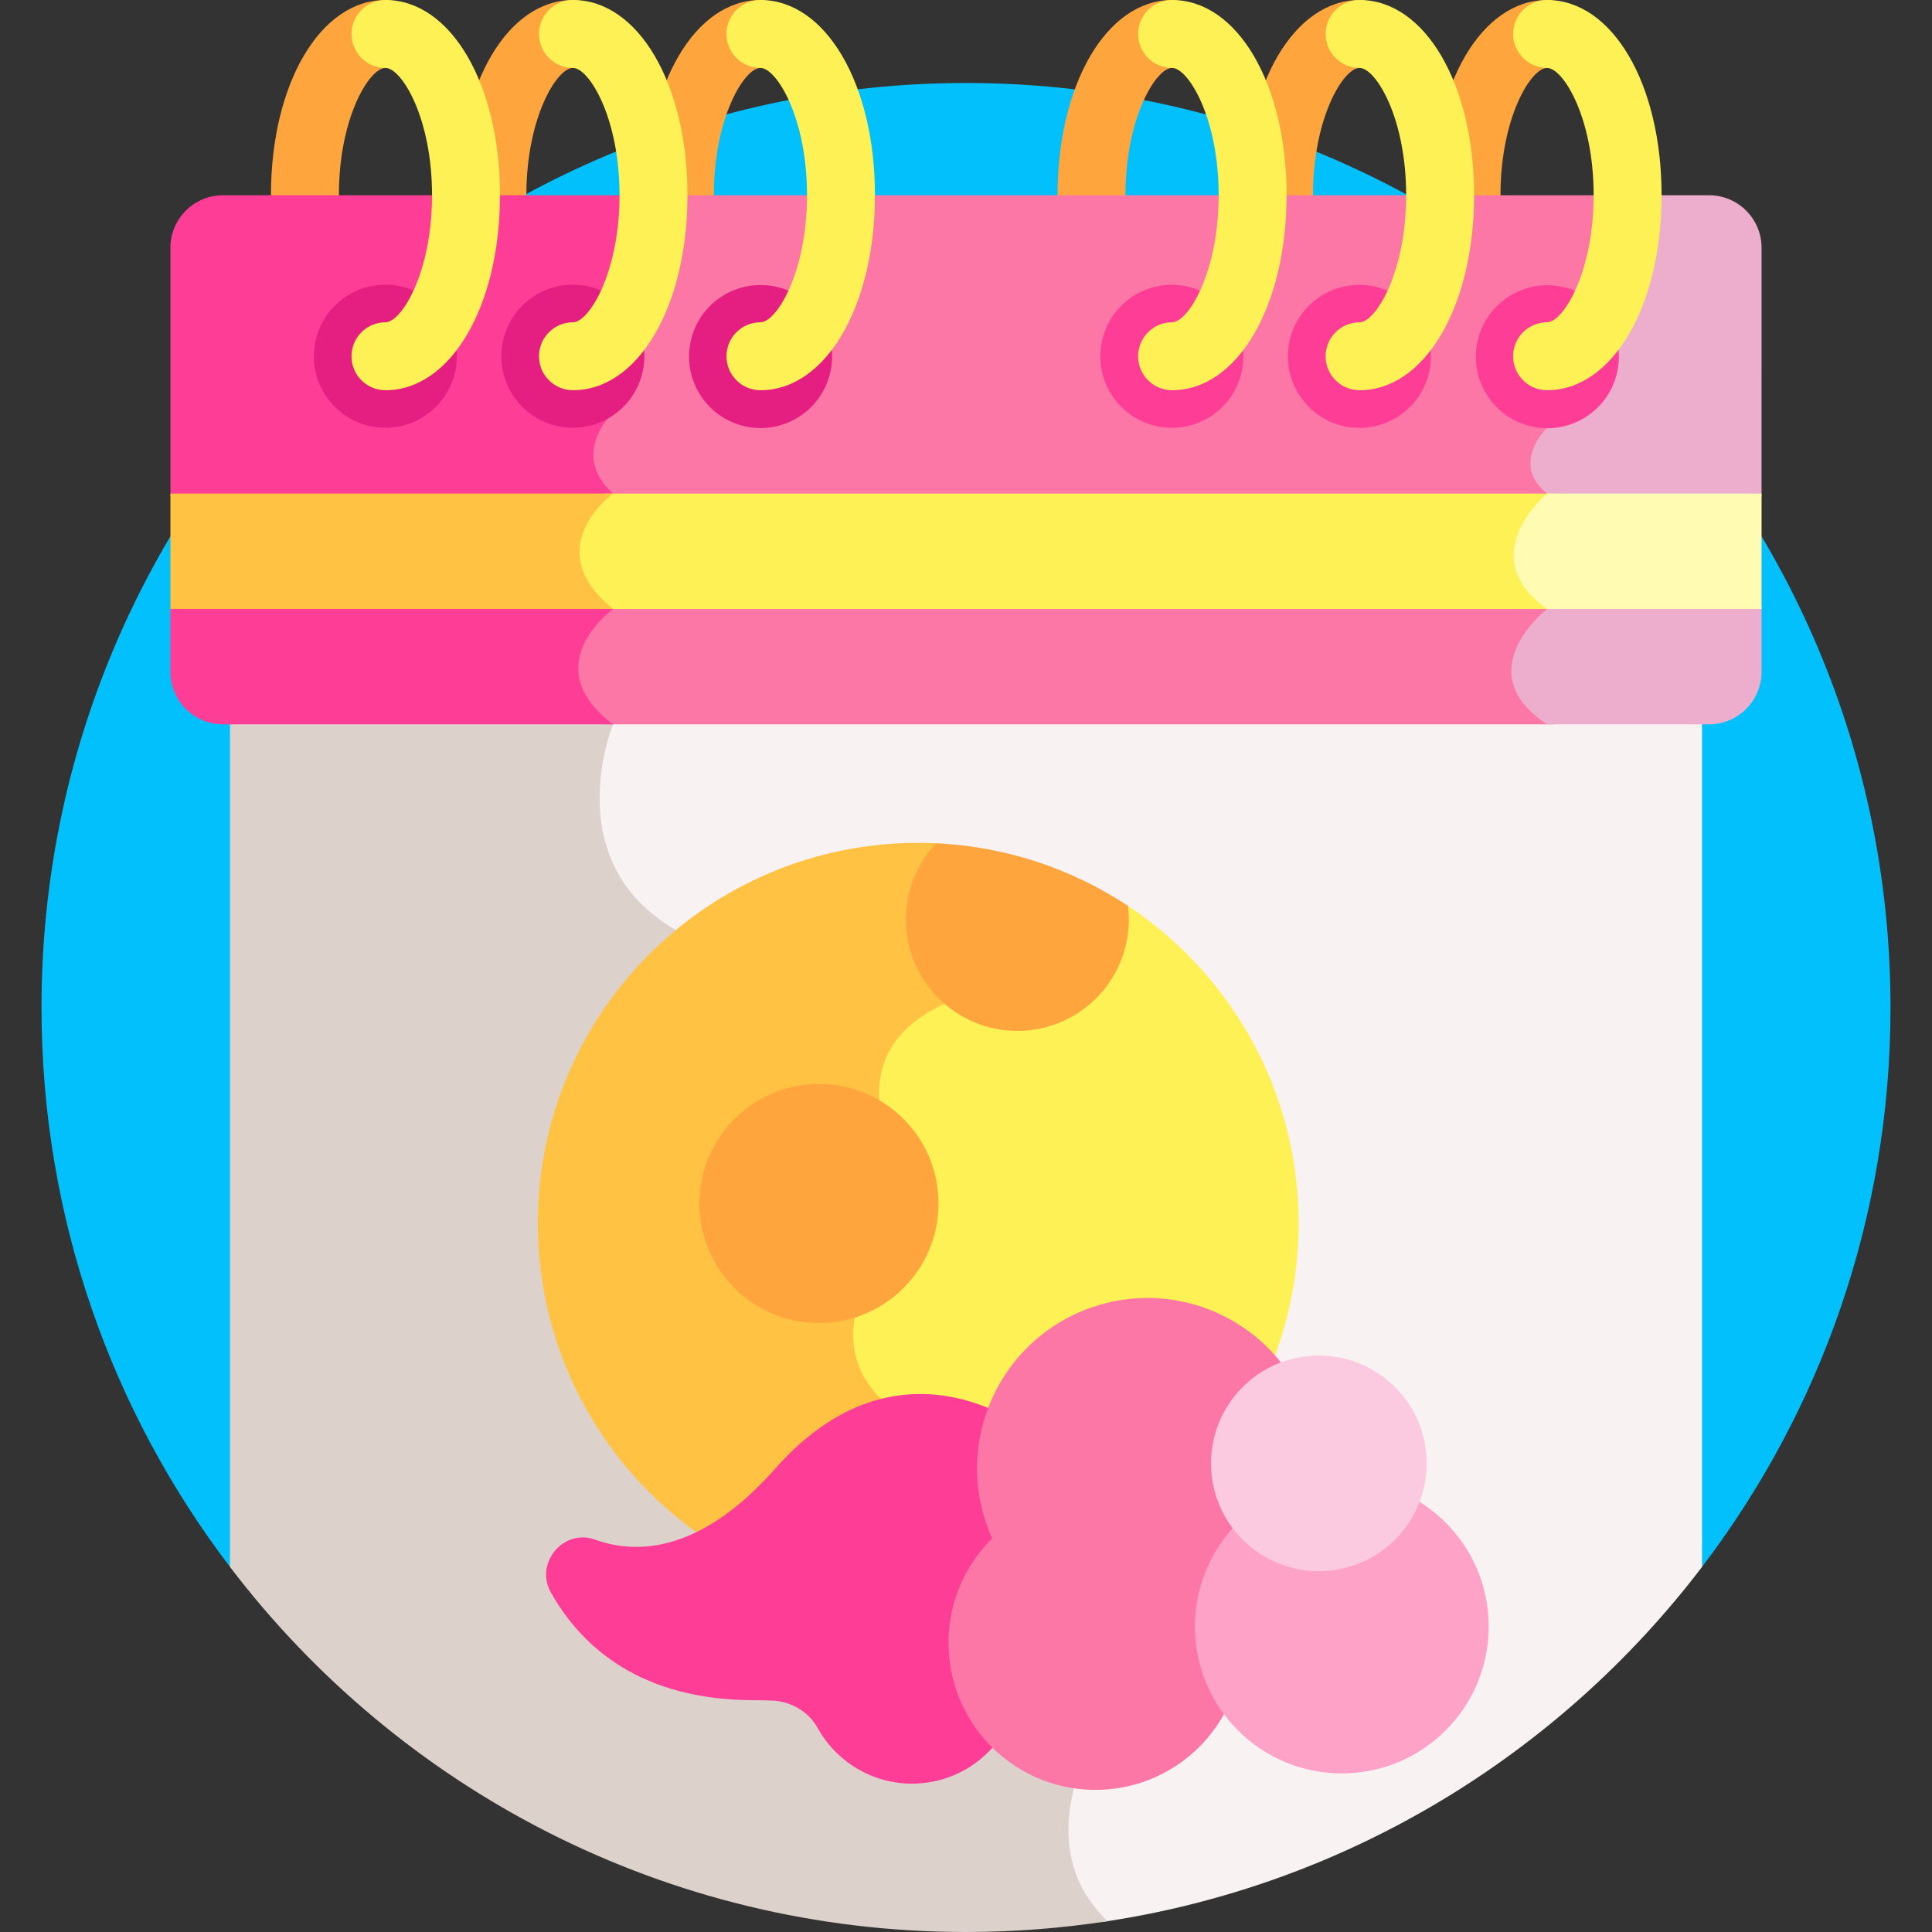
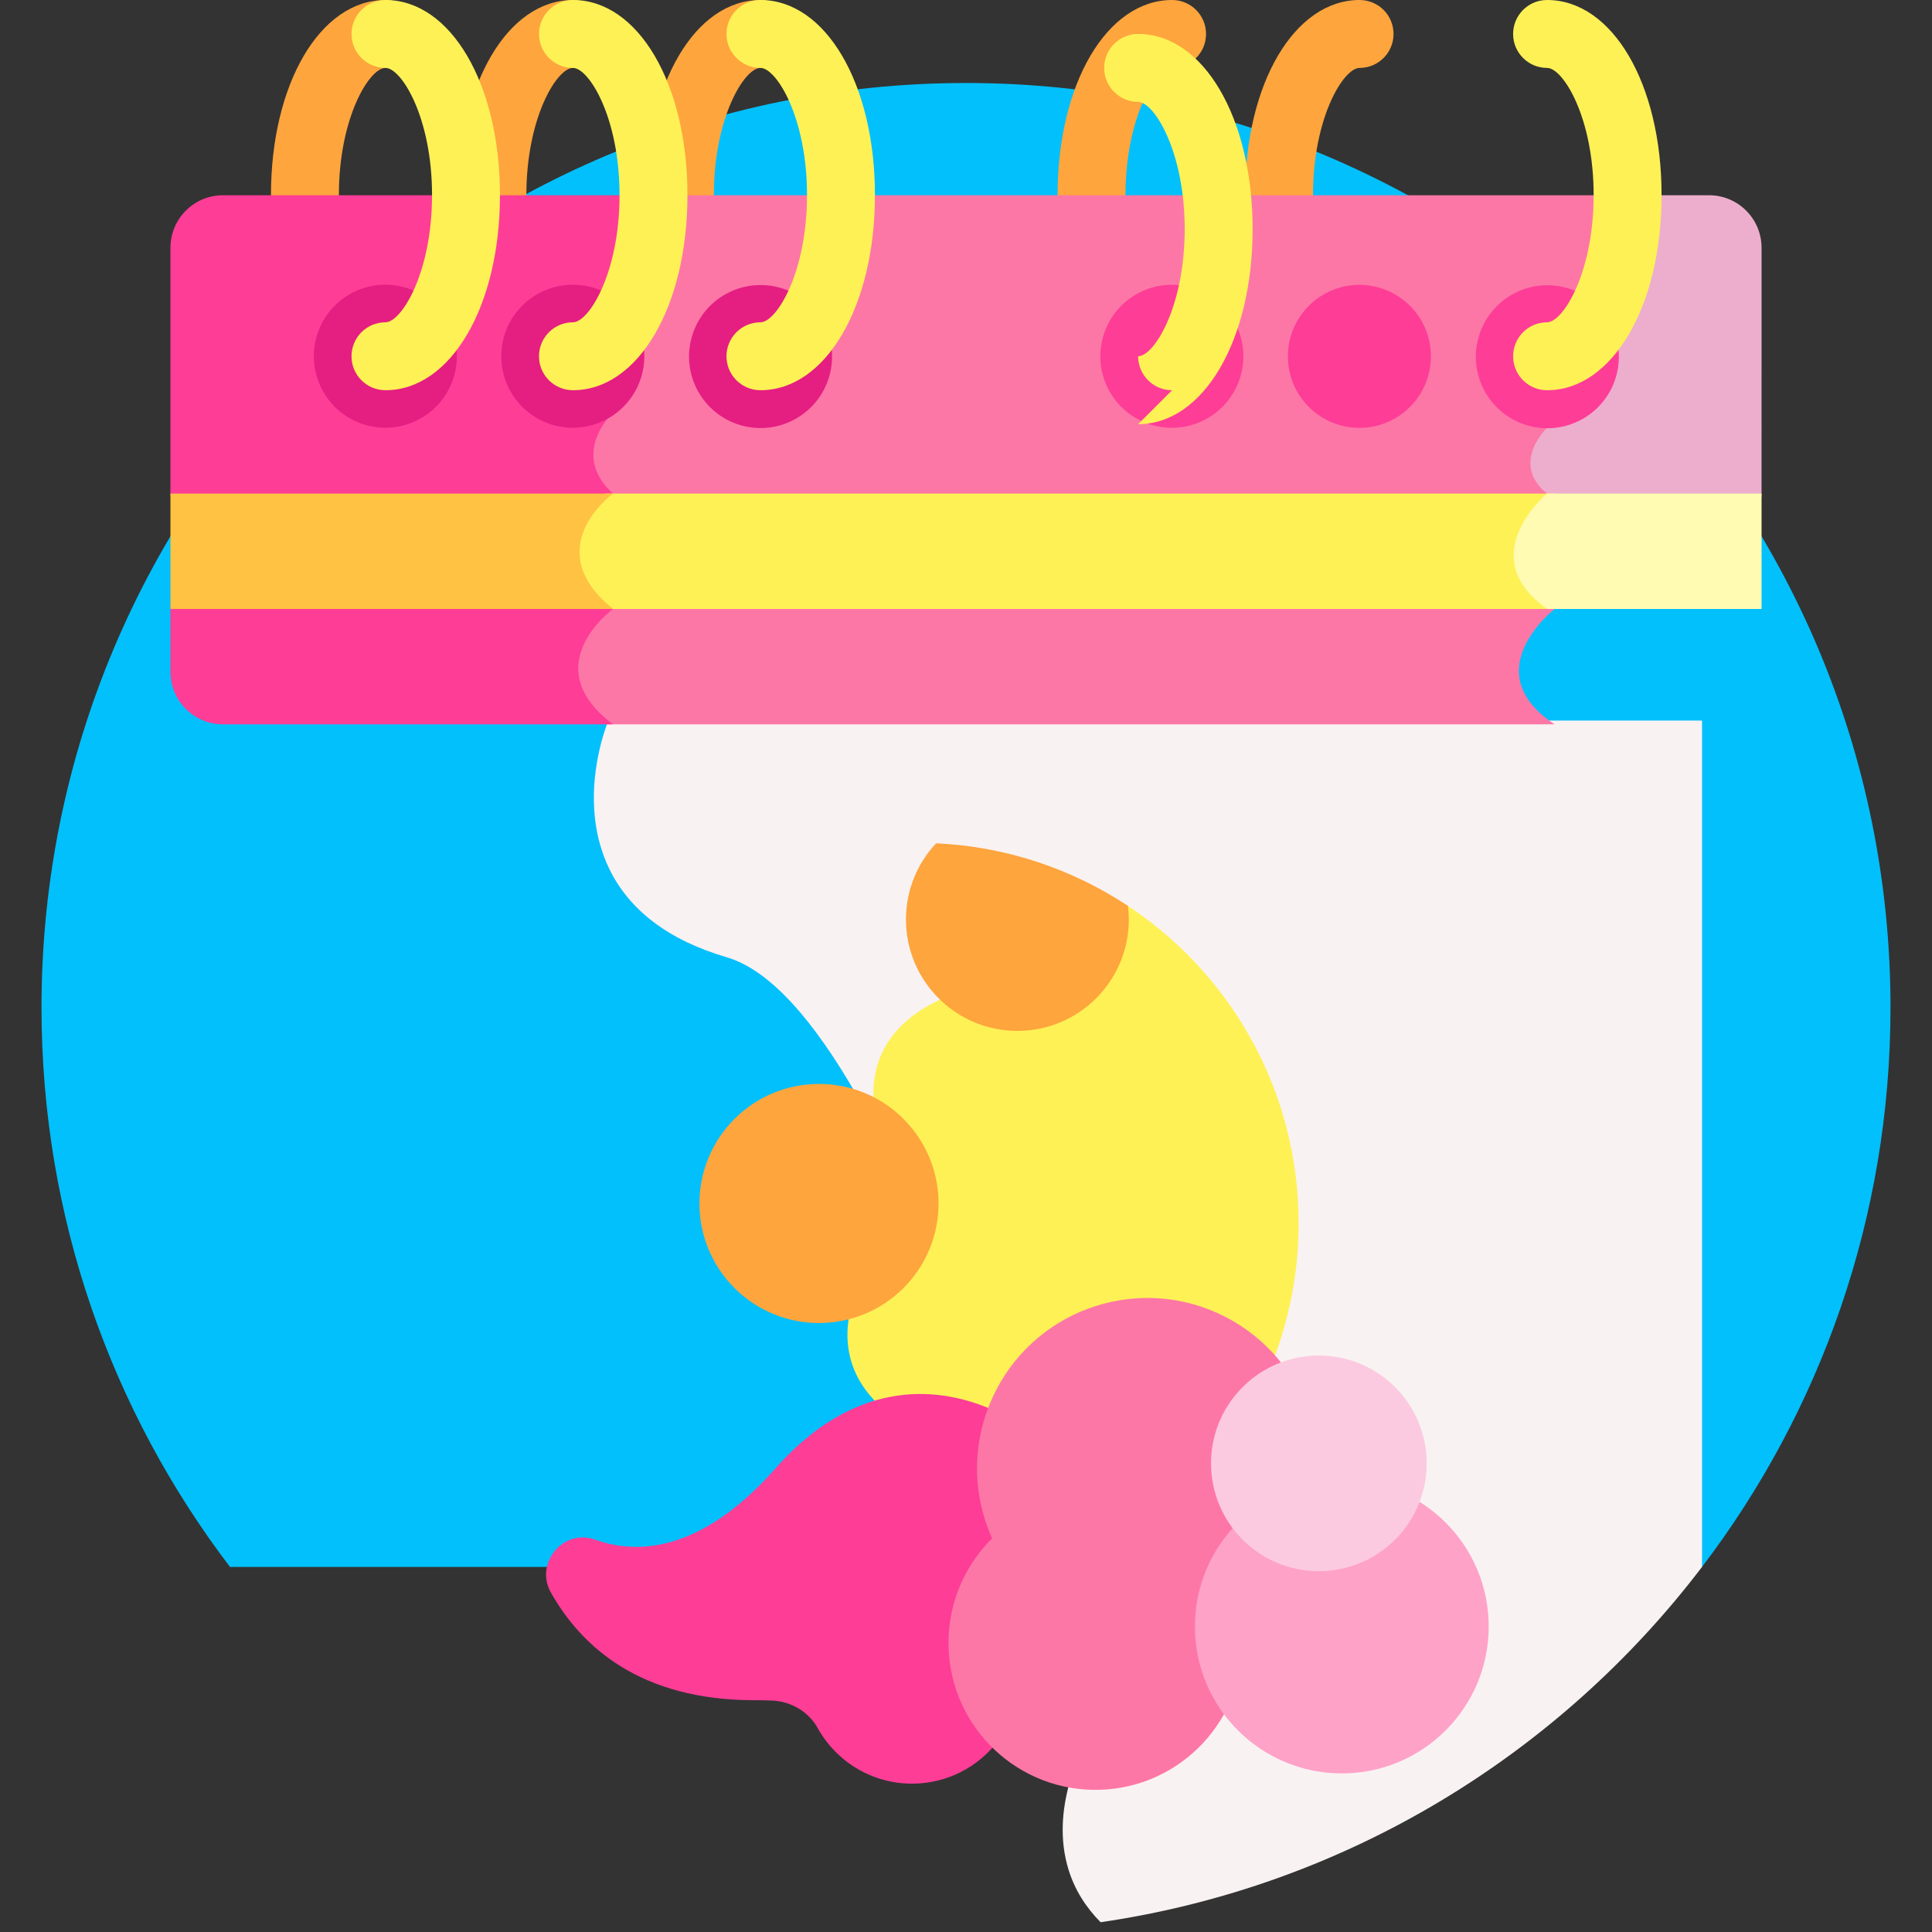
<svg xmlns="http://www.w3.org/2000/svg" width="1024" height="1024" id="Layer_1" enable-background="new 0 0 512 512" viewBox="0 0 512 512">
  <rect x="0" y="0" width="512" height="512" fill="#333333" stroke="none" />
  <g>
    <path d="m60.946 415.249h390.108c31.333-41.161 49.948-92.529 49.948-148.251 0-135.311-109.691-245.002-245.002-245.002s-245.002 109.691-245.002 245.002c0 55.722 18.615 107.09 49.948 148.251z" fill="#02c0fc" />
    <g>
      <path d="m339.771 72.505c-4.404 0-8.254-3.236-8.897-7.724-.607-4.242-.916-8.641-.916-13.075 0-29.477 13.045-51.706 30.344-51.706 4.971 0 9 4.029 9 9s-4.029 9-9 9c-4.238 0-12.344 13.126-12.344 33.706 0 3.583.247 7.122.734 10.521.705 4.921-2.712 9.481-7.632 10.187-.432.061-.864.091-1.289.091z" fill="#fea53d" />
    </g>
    <g>
      <path d="m290.084 72.505c-4.404 0-8.254-3.236-8.897-7.724-.607-4.242-.916-8.641-.916-13.075-.001-29.477 13.044-51.706 30.343-51.706 4.971 0 9 4.029 9 9s-4.029 9-9 9c-4.238 0-12.344 13.126-12.344 33.706 0 3.583.247 7.122.734 10.521.705 4.921-2.712 9.481-7.632 10.187-.432.061-.863.091-1.288.091z" fill="#fea53d" />
    </g>
    <g>
-       <path d="m389.458 72.505c-4.404 0-8.254-3.236-8.897-7.724-.607-4.237-.915-8.637-.915-13.075-.001-29.477 13.044-51.706 30.343-51.706 4.971 0 9 4.029 9 9s-4.029 9-9 9c-4.238 0-12.344 13.126-12.344 33.706 0 3.587.247 7.127.733 10.521.705 4.921-2.712 9.481-7.632 10.187-.432.061-.863.091-1.288.091z" fill="#fea53d" />
-     </g>
+       </g>
    <g>
      <path d="m131.308 72.505c-4.404 0-8.254-3.236-8.897-7.724-.607-4.237-.915-8.637-.915-13.075-.001-29.477 13.044-51.706 30.343-51.706 4.971 0 9 4.029 9 9s-4.029 9-9 9c-4.238 0-12.344 13.126-12.344 33.706 0 3.587.247 7.127.733 10.521.705 4.921-2.712 9.481-7.632 10.187-.432.061-.864.091-1.288.091z" fill="#fea53d" />
    </g>
    <g>
      <path d="m81.621 72.505c-4.404 0-8.254-3.236-8.897-7.724-.607-4.242-.916-8.641-.916-13.075 0-29.477 13.044-51.706 30.343-51.706 4.971 0 9 4.029 9 9s-4.029 9-9 9c-4.238 0-12.344 13.126-12.344 33.706 0 3.583.247 7.122.734 10.521.705 4.921-2.712 9.481-7.632 10.187-.432.061-.863.091-1.288.091z" fill="#fea53d" />
    </g>
    <g>
      <path d="m180.995 72.505c-4.404 0-8.254-3.236-8.897-7.724-.608-4.237-.915-8.637-.915-13.075 0-29.477 13.044-51.706 30.342-51.706 4.971 0 9 4.029 9 9s-4.029 9-9 9c-4.238 0-12.343 13.126-12.343 33.706 0 3.587.247 7.127.733 10.521.705 4.921-2.712 9.481-7.632 10.187-.431.061-.863.091-1.288.091z" fill="#fea53d" />
    </g>
    <path d="m160.237 190.956.585 1.098c-1.391 3.715-7.31 21.593.573 38.048 5.343 11.15 15.843 19.087 31.208 23.588 46.762 13.698 93.061 194.414 96.061 206.319-1.892 3.223-10.537 19.282-5.468 35.549 1.61 5.166 4.452 9.788 8.471 13.852 64.846-9.461 121.446-44.319 159.387-94.16v-224.294z" fill="#f9f2f2" />
-     <path d="m60.946 415.249c44.753 58.791 115.465 96.751 195.054 96.751 12.758 0 25.283-.987 37.514-2.867-21.27-20.318-3.244-48.883-3.244-48.883s-47.745-193.5-97.245-208-30.556-60.294-30.556-60.294l-.534-1h-100.989z" fill="#ddd1cc" />
    <path d="m411.119 131.585c.536-.509.87-.786.87-.786-9.911-7.951 0-17.433 0-17.433l23.231-61.626h-257.698l-17.434 58.01s-11.125 10.688.382 21.049c0 0-.378.274-.977.786z" fill="#fd77a6" />
    <path d="m466.833 65.668c0-7.692-6.236-13.927-13.927-13.927h-19.686l-23.231 61.625s-9.911 9.482 0 17.433c0 0-.334.277-.87.786h57.714z" fill="#edaecd" />
    <path d="m162.088 109.75 17.434-58.01h-120.427c-7.692 0-13.927 6.236-13.927 13.927v65.917h116.325c.599-.512.977-.786.977-.786-11.507-10.36-.382-21.048-.382-21.048z" fill="#fe3d97" />
    <g>
      <ellipse cx="102.151" cy="94.413" fill="#e51e82" rx="18.953" ry="18.953" transform="matrix(.16 -.987 .987 .16 -7.405 180.122)" />
    </g>
    <g>
      <ellipse cx="151.839" cy="94.413" fill="#e51e82" rx="18.953" ry="18.953" transform="matrix(.16 -.987 .987 .16 34.323 229.167)" />
    </g>
    <g>
      <ellipse cx="201.526" cy="94.413" fill="#e51e82" rx="18.953" ry="18.953" transform="matrix(.23 -.973 .973 .23 63.338 268.856)" />
    </g>
    <g>
      <path d="m201.525 103.412c-4.971 0-9-4.029-9-9s4.029-9 9-9c4.238 0 12.344-13.126 12.344-33.706s-8.105-33.706-12.344-33.706c-4.971 0-9-4.029-9-9s4.029-9 9-9c17.299 0 30.344 22.229 30.344 51.706 0 29.478-13.045 51.706-30.344 51.706z" fill="#fef156" />
    </g>
    <g>
      <path d="m151.839 103.412c-4.971 0-9-4.029-9-9s4.029-9 9-9c4.238 0 12.344-13.126 12.344-33.706s-8.105-33.706-12.344-33.706c-4.971 0-9-4.029-9-9s4.029-9 9-9c17.299 0 30.344 22.229 30.344 51.706 0 29.478-13.045 51.706-30.344 51.706z" fill="#fef156" />
    </g>
    <g>
      <path d="m102.151 103.412c-4.971 0-9-4.029-9-9s4.029-9 9-9c4.238 0 12.344-13.126 12.344-33.706s-8.105-33.706-12.344-33.706c-4.971 0-9-4.029-9-9s4.029-9 9-9c17.299 0 30.344 22.229 30.344 51.706 0 29.478-13.045 51.706-30.344 51.706z" fill="#fef156" />
    </g>
    <g>
      <ellipse cx="310.614" cy="94.413" fill="#fe3d97" rx="18.953" ry="18.953" transform="matrix(.16 -.987 .987 .16 167.666 385.893)" />
    </g>
    <g>
      <ellipse cx="360.302" cy="94.413" fill="#fe3d97" rx="18.953" ry="18.953" transform="matrix(.707 -.707 .707 .707 38.77 282.425)" />
    </g>
    <g>
      <ellipse cx="409.989" cy="94.413" fill="#fe3d97" rx="18.953" ry="18.953" transform="matrix(.23 -.973 .973 .23 223.906 471.742)" />
    </g>
    <g>
      <path d="m409.989 103.412c-4.971 0-9-4.029-9-9s4.029-9 9-9c4.238 0 12.344-13.126 12.344-33.706s-8.105-33.706-12.344-33.706c-4.971 0-9-4.029-9-9s4.029-9 9-9c17.299 0 30.344 22.229 30.344 51.706 0 29.478-13.045 51.706-30.344 51.706z" fill="#fef156" />
    </g>
    <g>
-       <path d="m360.302 103.412c-4.971 0-9-4.029-9-9s4.029-9 9-9c4.238 0 12.344-13.126 12.344-33.706s-8.105-33.706-12.344-33.706c-4.971 0-9-4.029-9-9s4.029-9 9-9c17.299 0 30.344 22.229 30.344 51.706-.001 29.478-13.045 51.706-30.344 51.706z" fill="#fef156" />
-     </g>
+       </g>
    <g>
-       <path d="m310.614 103.412c-4.971 0-9-4.029-9-9s4.029-9 9-9c4.238 0 12.344-13.126 12.344-33.706s-8.105-33.706-12.344-33.706c-4.971 0-9-4.029-9-9s4.029-9 9-9c17.299 0 30.344 22.229 30.344 51.706 0 29.478-13.045 51.706-30.344 51.706z" fill="#fef156" />
+       <path d="m310.614 103.412c-4.971 0-9-4.029-9-9c4.238 0 12.344-13.126 12.344-33.706s-8.105-33.706-12.344-33.706c-4.971 0-9-4.029-9-9s4.029-9 9-9c17.299 0 30.344 22.229 30.344 51.706 0 29.478-13.045 51.706-30.344 51.706z" fill="#fef156" />
    </g>
    <path d="m411.989 161.378c-.368-.261-.718-.523-1.06-.786h-251.403c.305.261.618.523.944.786 0 0-20.75 15.035 0 30.579h251.519c-21.287-14.045 0-30.579 0-30.579z" fill="#fd77a6" />
-     <path d="m466.833 178.029v-17.437h-57.904c.341.263.692.525 1.06.786 0 0-21.286 16.535 0 30.579h42.916c7.692-.001 13.928-6.236 13.928-13.928z" fill="#edaecd" />
    <path d="m45.167 178.029c0 7.692 6.236 13.928 13.927 13.928h103.376c-20.75-15.544 0-30.579 0-30.579-.326-.262-.639-.524-.944-.786h-116.359z" fill="#fe3d97" />
    <path d="m411.989 130.799h-251.519s-20 14.456 0 30.578h251.519c-19.912-14.122 0-30.578 0-30.578z" fill="#fef156" />
    <path d="m466.833 130.799h-56.844s-19.911 16.456 0 30.578h56.844z" fill="#fffbb3" />
    <path d="m162.47 130.799h-117.303v30.578h117.303c-20-16.122 0-30.578 0-30.578z" fill="#ffc242" />
    <path d="m297.207 238.959c.261 1.532.404 3.104.404 4.71 0 15.435-12.557 27.992-27.991 27.992-7.302 0-13.957-2.813-18.946-7.409-5.906 2.468-12.084 6.411-15.814 12.684-4.743 7.975-4.534 18.073.619 30.021l-3.954 26.701c-1.55 2.126-9.499 13.858-6.114 26.486 1.381 5.153 4.457 9.71 9.182 13.639 11.156-2.792 21.071-.535 28.049 2.306 6.105-16.06 21.146-27.908 39.411-29.039 13.727-.849 26.391 4.537 35.253 13.708 4.418-11.34 6.846-23.675 6.846-36.578-.002-35.866-18.734-67.352-46.945-85.221z" fill="#fef156" />
-     <path d="m187.495 408.112c6.033-3.283 12.401-8.388 19.004-15.862 10.262-11.615 20.596-16.989 29.964-18.893-21.071-16.426-3.51-39.108-3.51-39.108l4.072-27.5c-11.104-25.293 2.718-36.502 14.939-41.38-6.302-5.137-10.336-12.956-10.336-21.701 0-7.864 3.264-14.976 8.503-20.066-2.245-.149-4.508-.233-6.79-.233-55.675 0-100.809 45.134-100.809 100.809 0 35.02 17.859 65.864 44.963 83.934z" fill="#ffc242" />
    <path d="m240.089 243.669c0 16.309 13.221 29.53 29.53 29.53s29.53-13.221 29.53-29.53c0-1.218-.082-2.416-.226-3.595-14.704-9.737-32.107-15.723-50.85-16.589-4.948 5.28-7.984 12.375-7.984 20.184z" fill="#fea53d" />
    <ellipse cx="217.096" cy="318.943" fill="#fea53d" rx="31.686" ry="31.686" transform="matrix(.707 -.707 .707 .707 -161.941 246.927)" />
    <path d="m285.497 439.996-13.395-61.164s-33.699-26.933-66.629 10.341c-18.523 20.967-35.214 23.367-47.759 18.847-8.395-3.025-16.114 6.234-11.73 14.007 8.179 14.504 23.849 28.529 53.867 28.545 1.626.001 3.211.034 4.759.097 5.008.202 9.66 2.914 12.093 7.296 5.182 9.333 15.404 15.372 26.77 14.669 9.14-.566 17.004-5.372 21.812-12.38 6.649-2.005 12.918-7.764 20.212-20.258z" fill="#fe3d97" />
    <ellipse cx="290.27" cy="435.084" fill="#fd77a6" rx="38.93" ry="38.93" transform="matrix(1 -.032 .032 1 -13.881 9.588)" />
    <ellipse cx="303.814" cy="389.023" fill="#fd77a6" rx="45.137" ry="45.137" transform="matrix(.459 -.889 .889 .459 -181.204 480.67)" />
    <circle cx="355.594" cy="431.041" fill="#fea2c8" r="38.93" />
    <ellipse cx="349.708" cy="387.69" fill="#fccae0" rx="28.587" ry="28.587" transform="matrix(.662 -.749 .749 .662 -172.375 393.087)" />
  </g>
</svg>